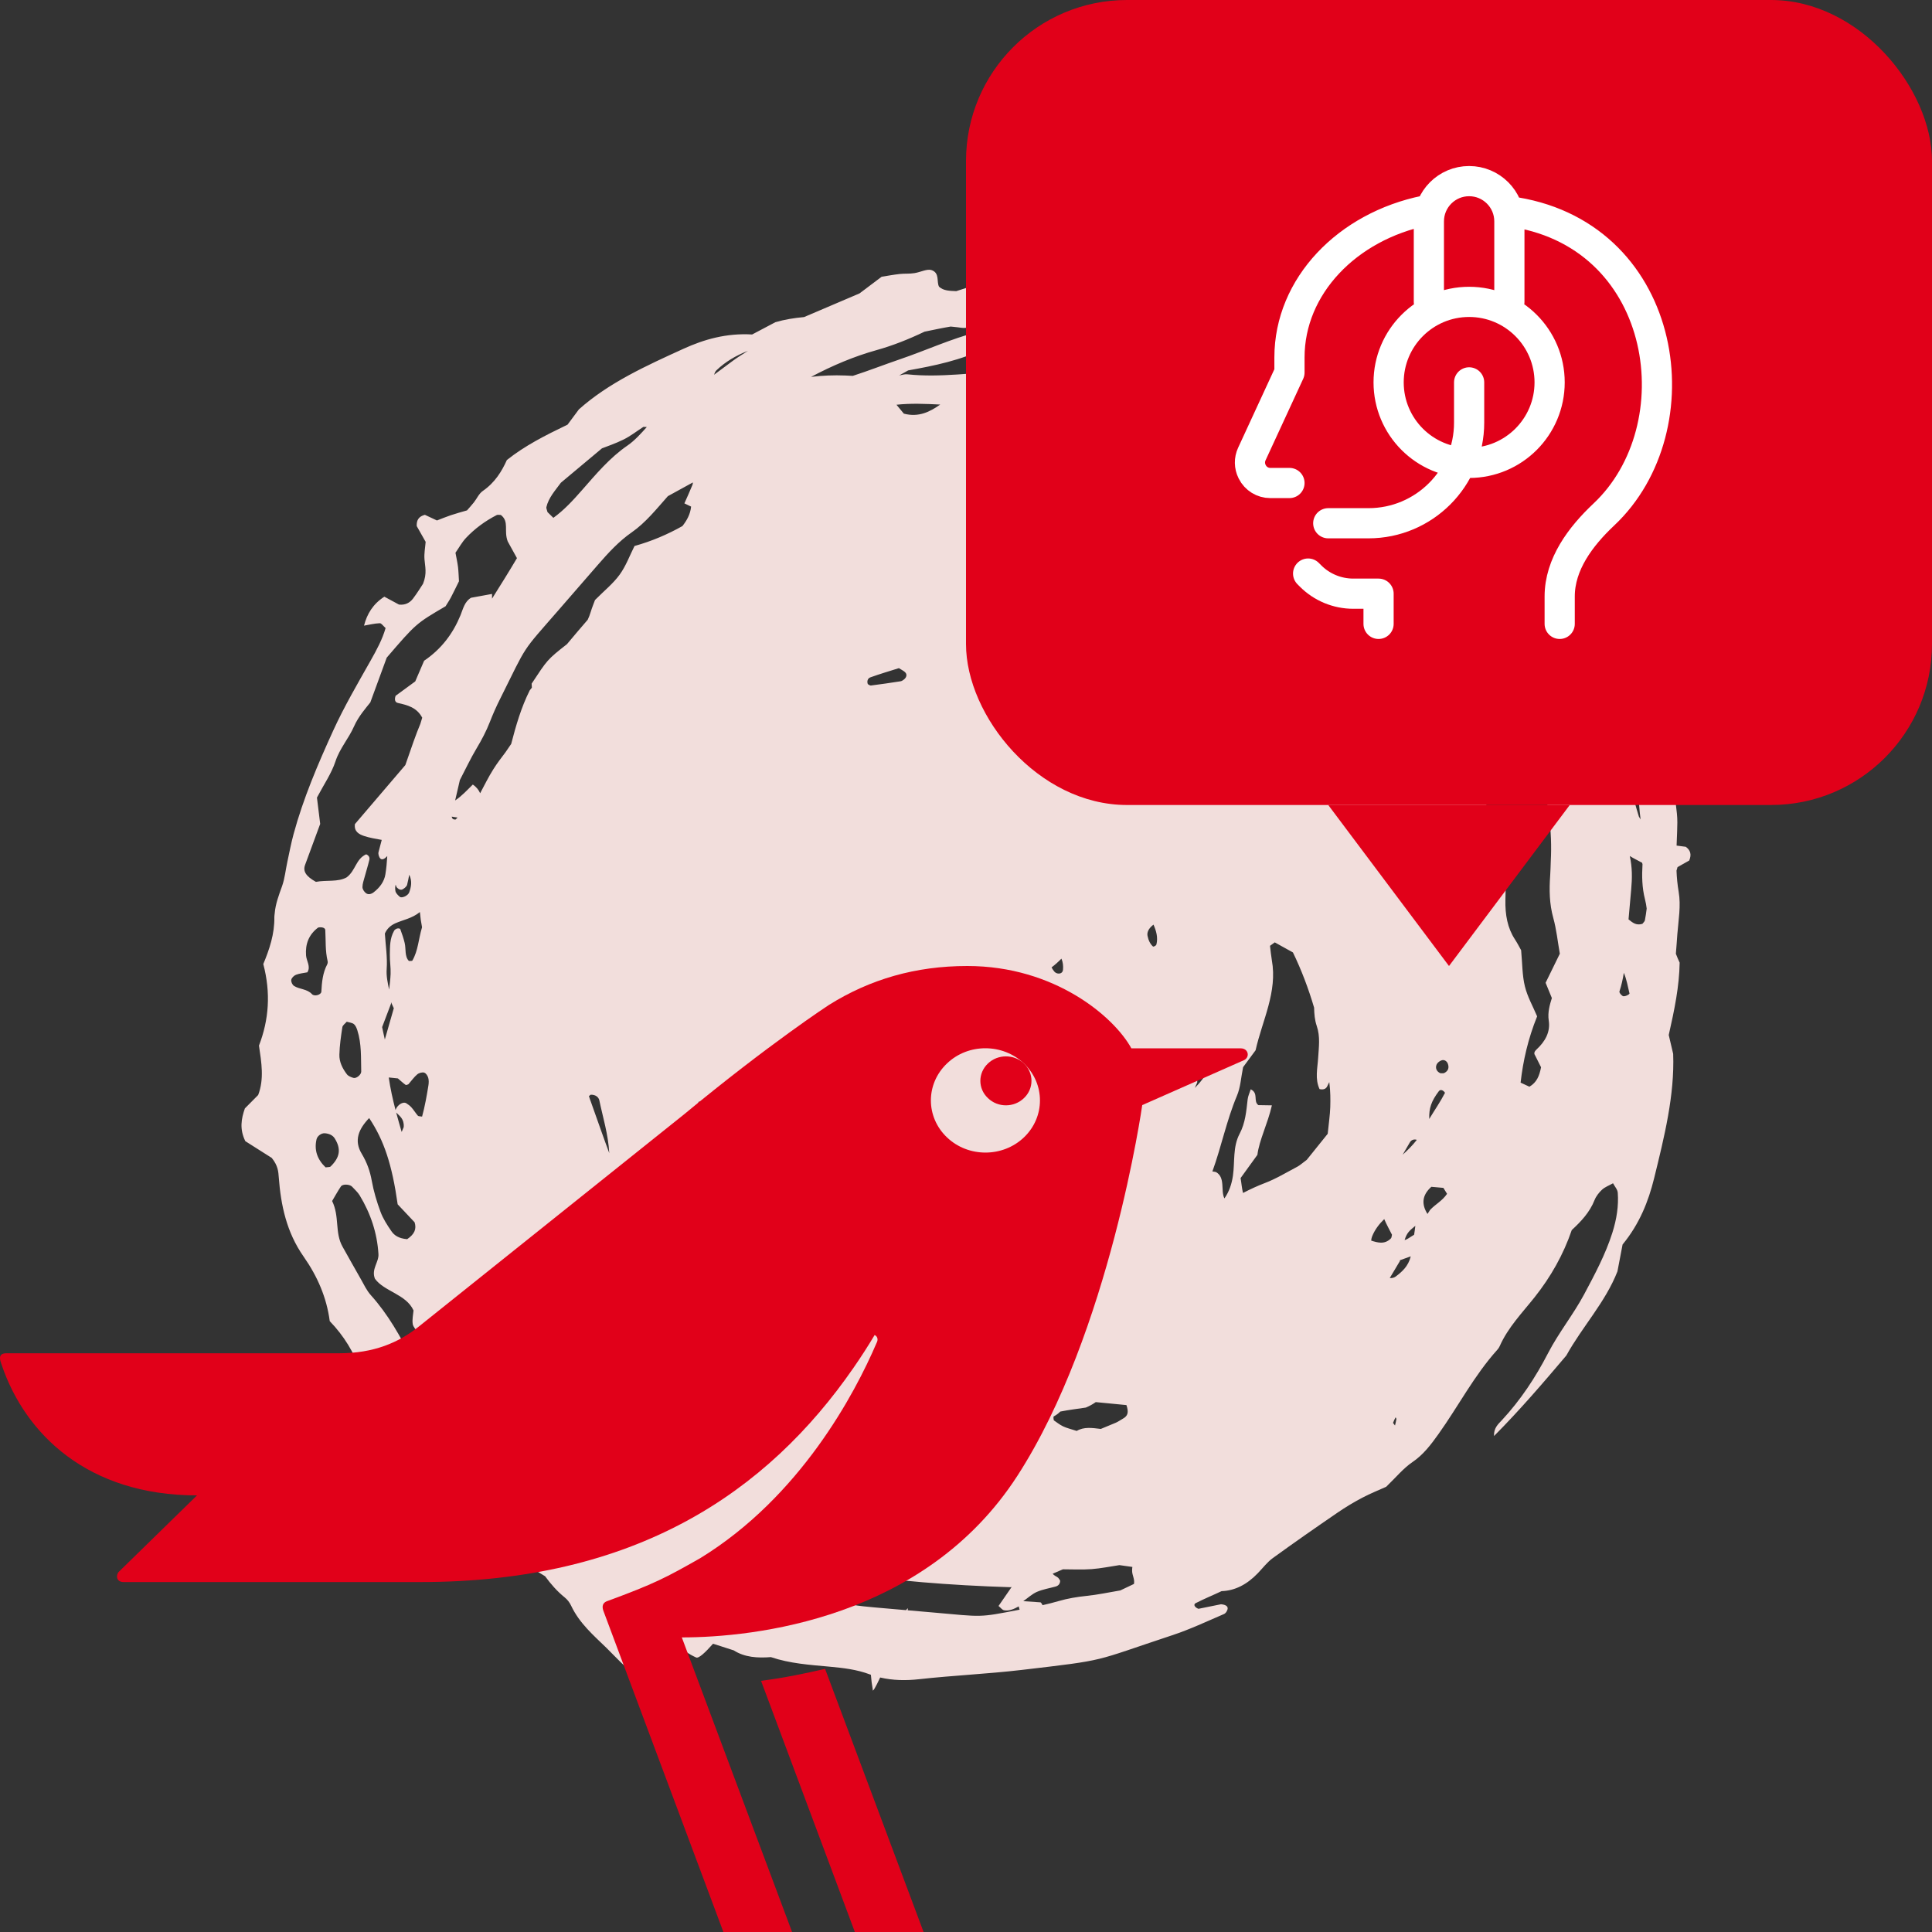
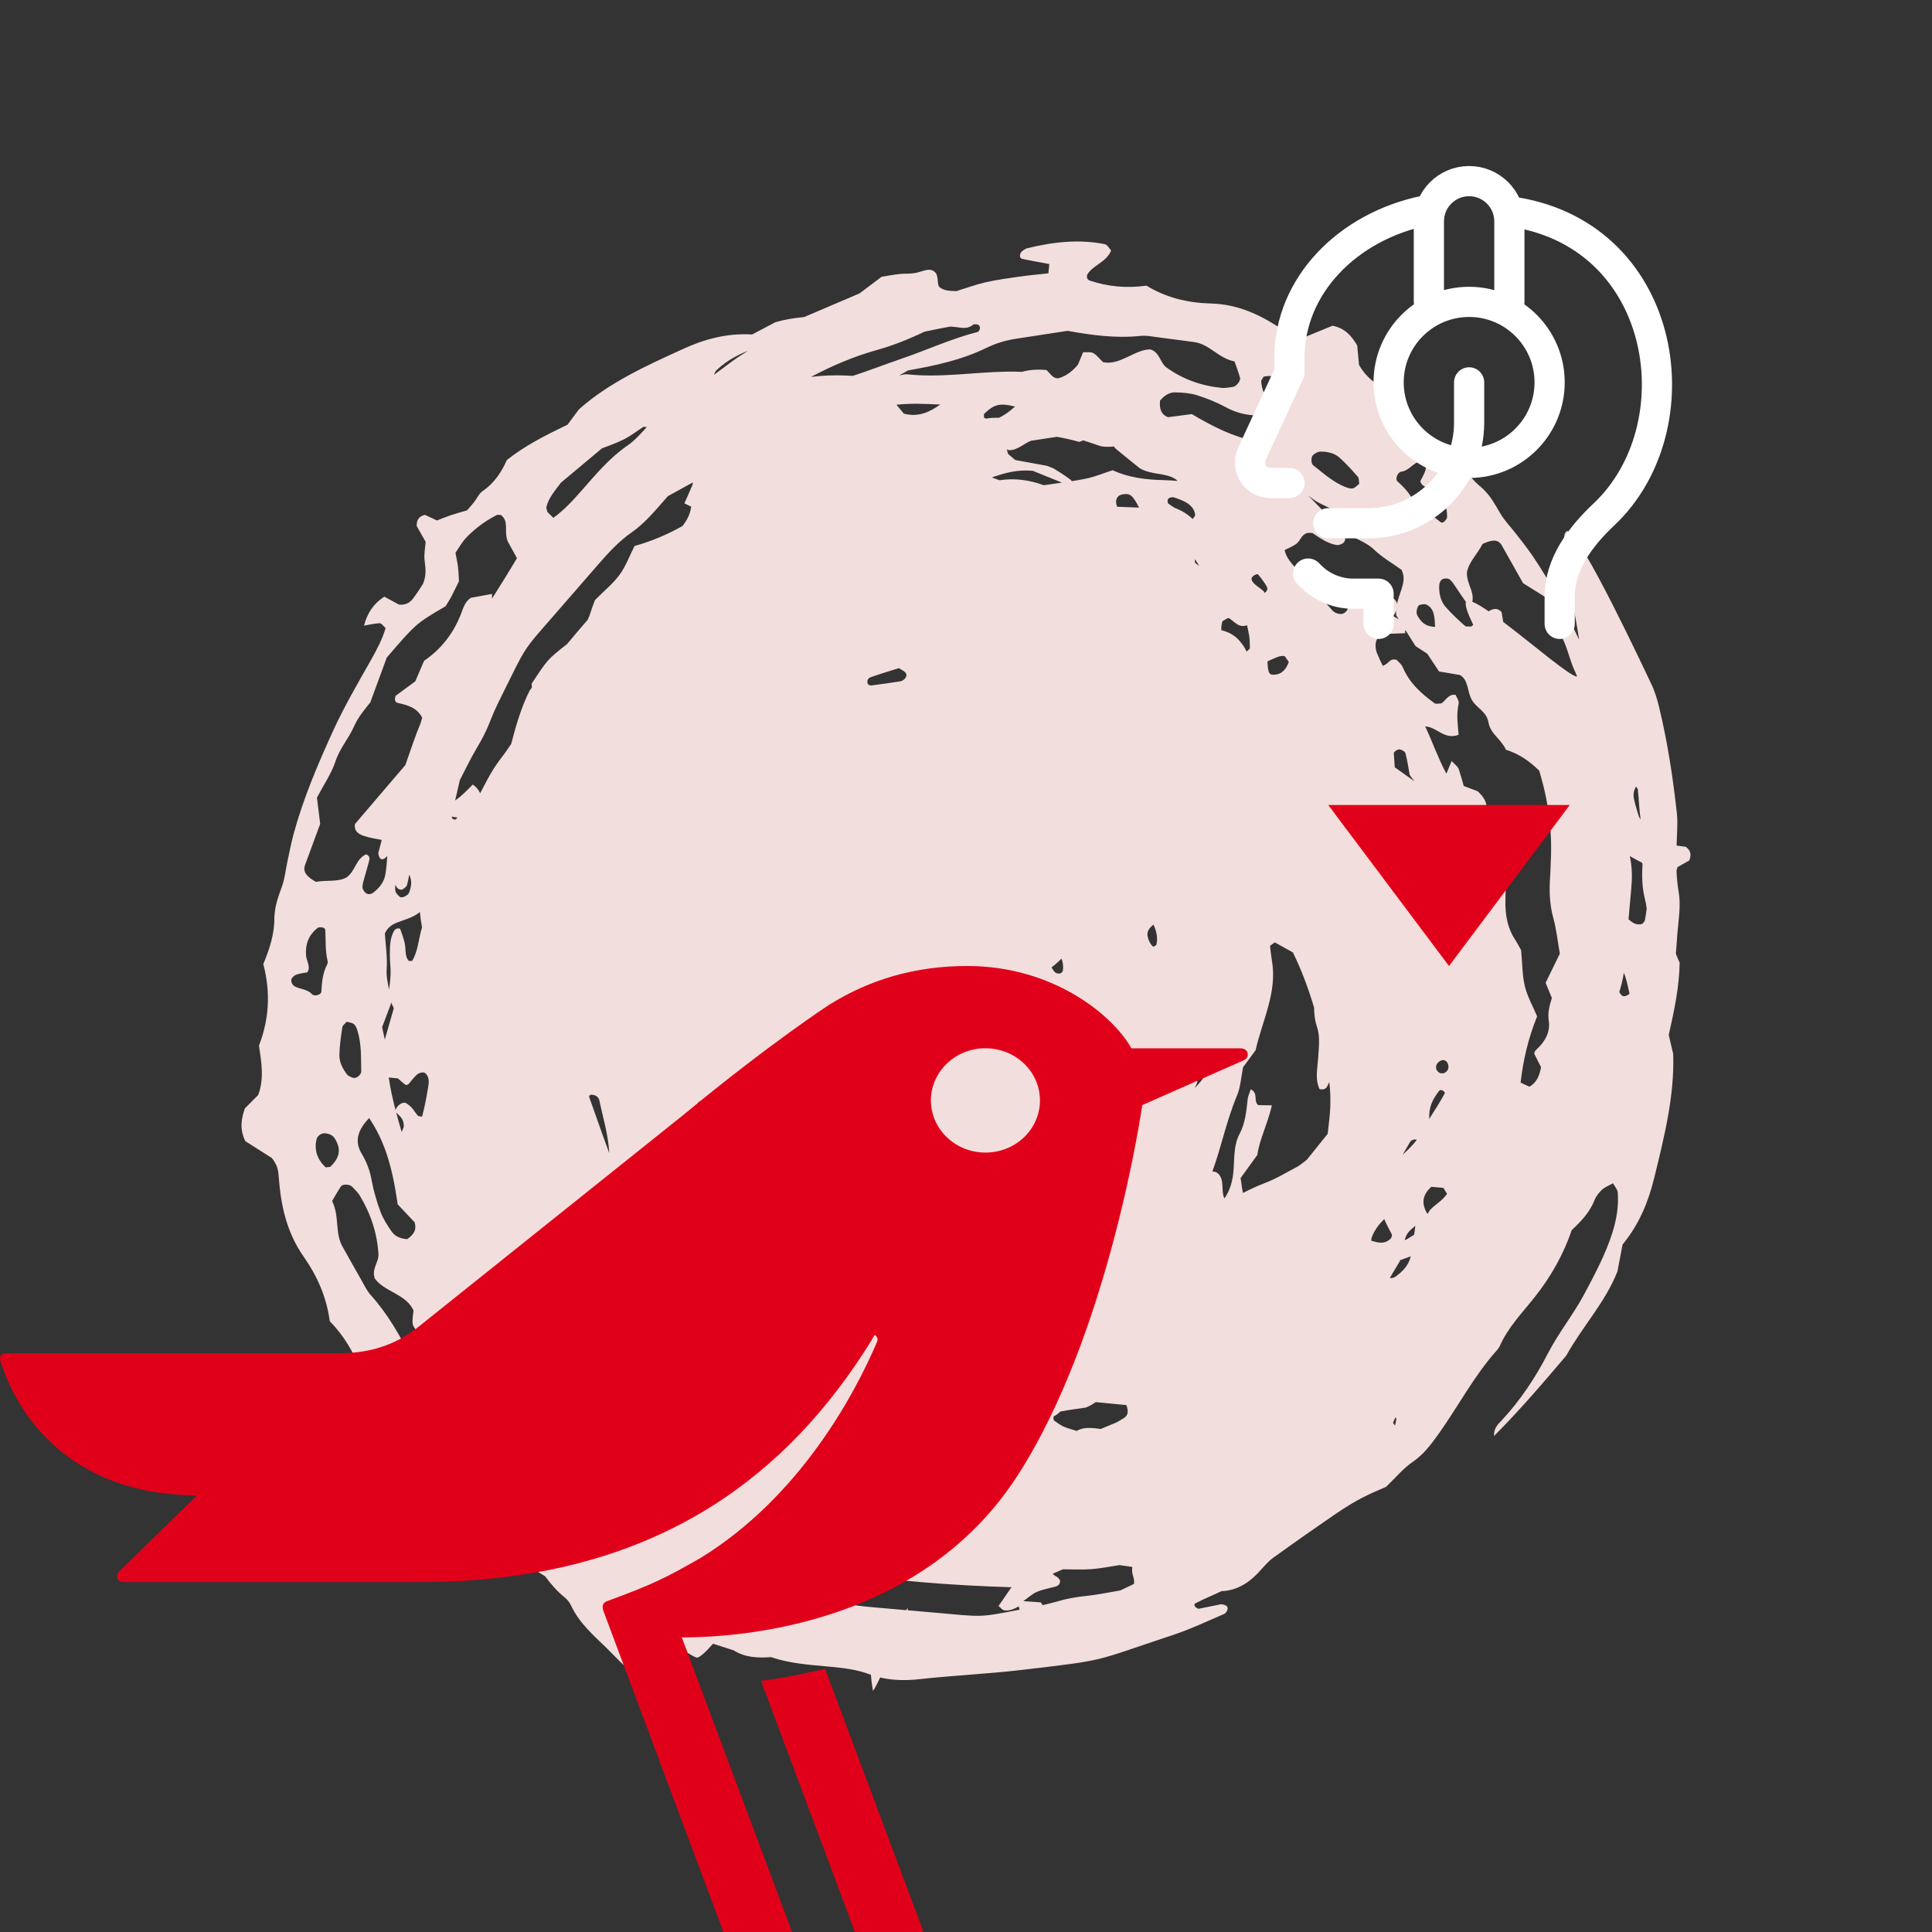
<svg xmlns="http://www.w3.org/2000/svg" width="96" height="96" viewBox="0 0 96 96" fill="none">
  <rect x="0" y="0" width="96" height="96" fill="#333333" stroke="none" />
  <path d="M69.348 70.424C69.373 70.465 69.389 70.495 69.384 70.523C69.368 70.627 69.342 70.729 69.317 70.832C69.288 70.796 69.257 70.754 69.219 70.704C69.254 70.607 69.299 70.514 69.348 70.424ZM52.601 79.557C52.339 79.633 52.071 79.701 51.8 79.761C51.786 79.713 51.757 79.665 51.706 79.62C51.433 79.602 51.139 79.581 50.846 79.561C51.072 79.403 51.287 79.202 51.522 79.1C51.824 78.97 52.14 78.921 52.451 78.835C52.603 78.791 52.679 78.69 52.677 78.539C52.646 78.492 52.619 78.438 52.581 78.4C52.541 78.361 52.487 78.336 52.438 78.308C52.384 78.277 52.342 78.241 52.306 78.198C52.476 78.126 52.646 78.053 52.816 77.978C53.293 77.978 53.77 78.004 54.239 77.969C54.714 77.933 55.18 77.836 55.623 77.77C55.842 77.801 56.057 77.83 56.267 77.86C56.258 77.925 56.252 77.989 56.254 78.051C56.254 78.276 56.393 78.461 56.346 78.705C56.135 78.805 55.912 78.91 55.668 79.027C55.068 79.128 54.537 79.244 53.995 79.299C53.517 79.348 53.053 79.425 52.601 79.557ZM46.345 80.122C45.931 80.086 45.514 80.05 45.1 80.014C45.123 79.921 45.116 79.892 45.071 79.948C45.056 79.968 45.04 79.988 45.024 80.008C44.505 79.963 43.986 79.918 43.464 79.872C42.71 79.807 41.962 79.721 41.242 79.463C40.539 79.211 39.798 79.158 39.057 79.093C39.068 79.074 39.077 79.056 39.088 79.038C39.059 79.038 39.032 79.035 39.012 79.022C38.88 78.934 38.721 78.959 38.549 79.044C38.227 79.012 37.897 78.996 37.62 78.811C37.568 78.775 37.512 78.728 37.49 78.678C37.434 78.545 37.486 78.432 37.64 78.389C37.944 78.304 38.255 78.236 38.56 78.162C38.526 78.017 38.502 77.903 38.475 77.785C39.093 77.382 39.789 77.61 40.489 77.65C40.702 77.988 41.047 78.098 41.553 77.983C41.571 77.971 41.588 77.959 41.606 77.947C41.79 78.026 41.978 78.106 42.164 78.186C44.279 78.53 47.142 78.773 50.208 78.868C50.228 78.864 50.249 78.859 50.269 78.855C50.036 79.192 49.826 79.498 49.617 79.8C49.727 79.888 49.794 79.994 49.893 80.013C50.132 80.06 50.381 79.956 50.62 79.821C50.634 79.875 50.642 79.933 50.663 79.984C48.581 80.387 48.867 80.343 46.345 80.122ZM32.431 81.623C31.72 81.307 31.182 80.73 30.744 80.089C30.856 80.135 30.968 80.182 31.077 80.228C31.328 80.333 31.581 80.436 31.84 80.52C32.109 80.607 32.378 80.694 32.646 80.781C32.823 80.956 32.998 81.131 33.172 81.306C32.857 81.552 32.593 81.694 32.431 81.623ZM23.019 71.532C22.936 71.415 22.961 71.299 23.077 71.233C23.12 71.209 23.223 71.207 23.254 71.233C23.256 71.235 23.259 71.238 23.263 71.24C23.422 71.604 23.574 71.974 23.715 72.35C23.465 72.091 23.23 71.822 23.019 71.532ZM22.33 69.43C21.698 68.786 21.065 68.145 20.47 67.538C19.888 66.394 19.29 65.317 18.428 64.357C18.218 64.123 18.088 63.837 17.936 63.569C17.627 63.033 17.329 62.493 17.027 61.958C16.622 61.248 16.884 60.452 16.503 59.678C16.635 59.458 16.774 59.198 16.94 58.953C17.029 58.822 17.381 58.841 17.497 58.967C17.625 59.107 17.775 59.238 17.869 59.393C18.424 60.309 18.739 61.277 18.804 62.297C18.842 62.709 18.437 63.057 18.63 63.538C19.084 64.175 20.183 64.305 20.548 65.116C20.53 65.326 20.474 65.56 20.508 65.787C20.53 65.939 20.682 66.082 20.783 66.24C21.016 66.178 21.204 66.129 21.405 66.075C21.62 66.089 21.828 66.129 22.023 66.199C22.397 67.234 22.513 68.386 22.706 69.503C22.724 69.614 22.746 69.724 22.768 69.832C22.616 69.706 22.468 69.571 22.33 69.43ZM16.179 58.006C15.762 57.607 15.604 57.143 15.729 56.609C15.767 56.448 15.966 56.296 16.145 56.311C16.353 56.329 16.535 56.407 16.635 56.571C16.958 57.093 16.895 57.506 16.425 57.965C16.391 57.998 16.3 57.988 16.179 58.006ZM15.501 49.398C15.261 49.135 14.88 49.162 14.612 48.991C14.522 48.934 14.457 48.782 14.473 48.688C14.489 48.592 14.601 48.479 14.706 48.437C14.878 48.369 15.082 48.352 15.272 48.314C15.454 48.029 15.227 47.752 15.207 47.472C15.167 46.918 15.335 46.444 15.809 46.089C15.979 46.054 16.156 46.095 16.163 46.211C16.192 46.726 16.156 47.242 16.279 47.756C16.293 47.81 16.282 47.876 16.255 47.926C16.033 48.353 15.993 48.81 15.968 49.274C15.962 49.429 15.626 49.533 15.501 49.398ZM15.16 42.974C15.402 42.308 15.65 41.643 15.91 40.939C15.856 40.511 15.8 40.046 15.749 39.632C16.085 38.994 16.47 38.436 16.671 37.828C16.877 37.194 17.334 36.685 17.593 36.09C17.815 35.591 18.182 35.18 18.401 34.902C18.728 34.007 18.992 33.286 19.216 32.678C20.671 30.985 20.671 30.985 22.14 30.125C22.218 29.996 22.321 29.846 22.404 29.689C22.542 29.425 22.67 29.157 22.806 28.883C22.791 28.644 22.786 28.41 22.759 28.177C22.73 27.944 22.677 27.713 22.632 27.466C22.811 27.212 22.952 26.943 23.162 26.722C23.588 26.272 24.098 25.893 24.682 25.593C24.731 25.567 24.814 25.589 24.886 25.588C25.318 25.921 25.023 26.366 25.228 26.902C25.322 27.07 25.492 27.381 25.687 27.734C25.287 28.412 24.868 29.08 24.449 29.747V29.512C24.118 29.572 23.787 29.633 23.409 29.702C23.086 29.888 23.01 30.254 22.883 30.569C22.513 31.469 21.947 32.24 21.074 32.832C20.928 33.168 20.79 33.494 20.633 33.859C20.311 34.095 19.957 34.354 19.657 34.574C19.592 34.767 19.628 34.898 19.771 34.93C20.25 35.036 20.711 35.153 20.98 35.662C20.951 35.762 20.919 35.863 20.888 35.965C20.667 36.491 20.47 37.066 20.141 38.016C19.294 39.006 18.446 40 17.636 40.948C17.584 41.32 17.842 41.455 18.086 41.538C18.366 41.633 18.666 41.677 18.968 41.735C18.916 41.937 18.865 42.138 18.809 42.34C18.782 42.447 18.836 42.603 18.907 42.667C18.99 42.74 19.116 42.677 19.243 42.538C19.225 42.844 19.198 43.149 19.149 43.45C19.091 43.802 18.876 44.102 18.563 44.341C18.451 44.427 18.305 44.468 18.189 44.384C18.095 44.316 18.012 44.184 18.01 44.083C18.01 43.912 18.075 43.742 18.119 43.574C18.195 43.291 18.285 43.011 18.352 42.727C18.384 42.594 18.314 42.499 18.193 42.45C17.676 42.687 17.678 43.25 17.229 43.593C16.799 43.84 16.217 43.719 15.697 43.819C15.194 43.537 15.044 43.291 15.16 42.974ZM27.149 25.201C27.256 24.731 27.594 24.365 27.87 23.986C28.505 23.454 29.13 22.932 29.911 22.278C30.142 22.185 30.587 22.039 30.99 21.837C31.335 21.665 31.634 21.429 31.97 21.211C32.026 21.213 32.082 21.215 32.14 21.218C31.854 21.536 31.541 21.89 31.178 22.139C30.298 22.744 29.62 23.556 28.917 24.357C28.476 24.859 28.031 25.346 27.496 25.731C27.393 25.63 27.294 25.533 27.205 25.446C27.171 25.312 27.138 25.252 27.149 25.201ZM37.168 17.433C37.134 17.454 37.1 17.476 37.065 17.497C36.834 17.642 36.601 17.789 36.38 17.954C36.08 18.176 35.78 18.399 35.48 18.622C35.509 18.535 35.543 18.455 35.603 18.397C36.04 17.979 36.566 17.666 37.168 17.433ZM48.688 16.347C48.679 16.396 48.619 16.483 48.581 16.494C47.283 16.824 46.014 17.41 44.729 17.848C43.943 18.116 43.162 18.423 42.374 18.677C42.253 18.67 42.132 18.664 42.011 18.659C41.434 18.636 40.863 18.658 40.301 18.727C41.36 18.165 42.444 17.707 43.549 17.399C44.359 17.173 45.141 16.862 45.94 16.481C46.372 16.393 46.806 16.298 47.24 16.226C47.352 16.236 47.462 16.248 47.572 16.261C47.813 16.291 48.093 16.365 48.38 16.115C48.42 16.114 48.46 16.114 48.501 16.114C48.642 16.116 48.711 16.208 48.688 16.347ZM49.013 17.287C49.503 17.049 49.993 16.906 50.493 16.831C51.359 16.7 52.227 16.565 53.047 16.439C54.257 16.656 55.426 16.82 56.673 16.691C56.975 16.659 57.268 16.727 57.563 16.763C58.152 16.836 58.736 16.919 59.321 16.995C60.099 17.093 60.534 17.802 61.344 17.959C61.427 18.204 61.534 18.48 61.615 18.77C61.657 18.925 61.429 19.206 61.264 19.225C61.08 19.246 60.89 19.292 60.717 19.275C59.692 19.175 58.777 18.842 57.978 18.271C57.646 18.049 57.635 17.498 57.158 17.362C56.404 17.35 55.632 18.187 54.804 17.993C54.658 17.851 54.517 17.659 54.327 17.548C54.199 17.474 54 17.512 53.821 17.5C53.725 17.732 53.646 17.919 53.561 18.121C53.293 18.442 52.973 18.693 52.592 18.796C52.306 18.814 52.207 18.574 51.997 18.387C51.592 18.347 51.18 18.364 50.77 18.478C50.519 18.462 50.269 18.463 50.02 18.467C48.377 18.492 46.752 18.777 45.092 18.6C45.024 18.593 44.95 18.596 44.886 18.612C44.818 18.628 44.749 18.643 44.68 18.655C44.83 18.573 44.98 18.487 45.127 18.405C46.432 18.171 47.735 17.907 49.013 17.287ZM63.287 22.028C62.004 21.964 60.867 21.557 59.22 20.576C58.868 20.622 58.443 20.678 58.036 20.73C57.72 20.609 57.602 20.359 57.64 19.906C57.928 19.572 58.179 19.488 58.416 19.496C58.772 19.509 59.137 19.532 59.462 19.634C59.954 19.789 60.435 19.979 60.883 20.221C61.288 20.441 61.704 20.582 62.188 20.628C62.929 20.7 63.202 21.259 63.287 22.028ZM62.79 18.715C63.343 18.612 63.786 18.767 64.106 19.199C64.205 19.329 64.196 19.589 64.075 19.73C63.934 19.891 63.764 19.995 63.58 19.979C62.992 19.928 62.723 19.622 62.669 18.946C62.665 18.897 62.73 18.827 62.79 18.715ZM65.254 22.602C65.353 22.525 65.483 22.443 65.584 22.441C65.946 22.435 66.293 22.507 66.546 22.729C66.879 23.021 67.177 23.355 67.47 23.691C67.535 23.765 67.52 23.921 67.54 24.039C67.439 24.117 67.341 24.234 67.235 24.262C67.126 24.292 67.005 24.256 66.902 24.218C66.264 23.983 65.774 23.526 65.252 23.12C65.136 23.03 65.134 22.697 65.254 22.602ZM68.272 27.306C68.681 27.699 69.183 27.984 69.642 28.314C69.754 28.537 69.771 28.784 69.702 29.063C69.626 29.365 69.489 29.665 69.418 30.001C69.377 29.789 69.18 29.651 68.809 29.573C68.605 29.53 68.408 29.577 68.402 29.833C68.556 30.073 68.719 30.329 68.885 30.586C68.63 30.496 68.346 30.439 68.126 30.305C67.844 30.134 67.614 29.899 67.359 29.694C67.231 29.592 67.11 29.591 66.998 29.686C66.982 29.742 66.958 29.796 66.953 29.852C66.949 29.91 66.965 29.97 66.974 30.029C67.003 30.219 66.953 30.383 66.754 30.482C66.606 30.555 66.333 30.478 66.201 30.328C65.7 29.753 65.178 29.189 64.713 28.593C64.408 28.2 63.947 27.88 63.833 27.332C64.026 27.23 64.265 27.144 64.438 27.001C64.623 26.846 64.666 26.579 64.943 26.488C65.004 26.469 65.08 26.484 65.21 26.483C65.393 26.601 65.608 26.756 65.843 26.88C66.018 26.971 66.215 27.049 66.409 27.08C66.524 27.098 66.689 27.038 66.765 26.963C66.837 26.892 66.868 26.742 66.832 26.652C66.763 26.488 66.653 26.327 66.524 26.191C66.009 25.652 65.487 25.119 64.999 24.617C65.055 24.661 65.113 24.705 65.172 24.75C65.476 24.997 65.868 25.133 66.262 25.343C66.443 25.673 66.64 26.033 66.857 26.427C67.267 26.768 67.851 26.899 68.272 27.306ZM69.626 23.439C69.968 23.4 70.181 23.067 70.474 22.948C70.57 22.909 70.727 22.947 70.785 23.018C70.848 23.09 70.864 23.253 70.83 23.367C70.774 23.553 70.662 23.731 70.573 23.916C70.674 24.241 71.018 24.223 71.24 24.379C71.678 24.686 71.929 25.117 71.902 25.73C71.824 25.893 71.685 26.016 71.593 25.951C71.193 25.658 70.83 25.311 70.369 25.099C70.322 25.076 70.279 25.026 70.259 24.973C70.078 24.526 69.76 24.211 69.429 23.907C69.319 23.805 69.447 23.46 69.626 23.439ZM72.359 29.204C72.52 29.438 72.672 29.681 72.84 29.91C72.78 30.08 72.941 30.504 73.203 31.047C73.174 31.074 73.145 31.102 73.115 31.129C73.013 31.121 72.86 31.159 72.789 31.096C72.451 30.794 72.115 30.485 71.817 30.139C71.591 29.874 71.499 29.51 71.513 29.103C71.52 28.957 71.578 28.809 71.712 28.764C71.82 28.728 71.969 28.738 72.046 28.8C72.173 28.905 72.26 29.063 72.359 29.204ZM73.664 27.031C74.183 26.784 74.459 26.811 74.624 27.102C74.971 27.714 75.316 28.33 75.681 28.978C76.032 29.198 76.415 29.436 76.753 29.648C77.024 30.319 77.203 30.985 77.534 31.525C77.879 32.088 77.977 32.781 78.261 33.364C78.299 33.446 78.335 33.53 78.367 33.615C78.362 33.615 78.358 33.616 78.353 33.616C78.004 33.601 76.162 32.011 74.694 30.902C74.667 30.739 74.64 30.576 74.613 30.414C74.396 30.174 74.168 30.25 73.971 30.376C73.646 30.152 73.364 29.983 73.16 29.901C73.263 29.356 72.871 29.017 72.892 28.449C72.97 27.938 73.42 27.527 73.664 27.031ZM19.429 49.873V49.798C19.474 49.896 19.518 49.991 19.568 50.098C19.427 50.594 19.274 51.124 19.122 51.652C19.08 51.454 19.028 51.251 18.988 51.036C19.122 50.681 19.27 50.296 19.429 49.873ZM19.646 45.877C20.026 45.706 20.474 45.638 20.864 45.319C20.886 45.576 20.922 45.829 20.971 46.075C20.788 46.686 20.781 47.226 20.49 47.731C20.474 47.758 20.376 47.744 20.317 47.749C20.098 47.523 20.179 47.156 20.109 46.86C20.053 46.621 19.973 46.394 19.89 46.169C19.877 46.134 19.789 46.124 19.738 46.137C19.686 46.149 19.615 46.195 19.585 46.244C19.362 46.637 19.38 47.035 19.371 47.425C19.364 47.752 19.422 48.066 19.409 48.394C19.398 48.657 19.366 48.924 19.335 49.171C19.265 48.84 19.189 48.501 19.214 48.151C19.256 47.569 19.16 46.974 19.124 46.388C19.223 46.158 19.395 45.991 19.646 45.877ZM27.762 30.306C28.416 29.556 29.067 28.805 29.718 28.055C30.231 27.465 30.755 26.894 31.39 26.452C32.082 25.97 32.619 25.294 33.186 24.654C33.597 24.424 34.012 24.196 34.428 23.972C34.43 24.012 34.423 24.056 34.403 24.105C34.28 24.411 34.139 24.713 34.007 25.012C34.137 25.074 34.238 25.122 34.341 25.173C34.3 25.559 34.128 25.862 33.909 26.14C33.179 26.55 32.395 26.889 31.529 27.13C31.285 27.614 31.104 28.123 30.788 28.557C30.471 28.995 30.018 29.358 29.566 29.814C29.51 29.966 29.419 30.185 29.351 30.41C29.311 30.544 29.262 30.671 29.204 30.794C28.866 31.184 28.521 31.59 28.172 32.008C27.182 32.782 27.194 32.795 26.417 33.97C26.419 34.035 26.424 34.102 26.428 34.17C26.392 34.214 26.359 34.258 26.323 34.302C25.898 35.149 25.636 36.056 25.401 36.965C25.307 37.101 25.213 37.238 25.121 37.375C24.91 37.653 24.7 37.928 24.517 38.219C24.268 38.611 24.067 39.028 23.858 39.416C23.789 39.257 23.68 39.11 23.494 38.984C23.214 39.258 22.954 39.548 22.616 39.774C22.688 39.464 22.764 39.134 22.851 38.76C23.145 38.198 23.384 37.683 23.675 37.197C23.932 36.768 24.161 36.335 24.34 35.876C24.492 35.485 24.664 35.097 24.855 34.718C26.245 31.927 25.864 32.489 27.762 30.306ZM44.912 20.554C44.794 20.412 44.675 20.267 44.545 20.111C45.261 20.034 45.973 20.065 46.719 20.102C46.215 20.459 45.651 20.749 44.912 20.554ZM71.123 58.972C71.316 58.989 71.511 59.006 71.721 59.025C71.784 59.124 71.844 59.223 71.904 59.321C71.658 59.678 71.341 59.824 71.061 60.119C71.02 60.184 70.976 60.252 70.931 60.321C70.635 59.852 70.644 59.399 71.123 58.972ZM70.259 61.359C70.047 61.483 69.933 61.581 69.816 61.612C69.807 61.614 69.8 61.616 69.794 61.618C69.906 61.258 70.022 61.162 70.327 60.91C70.309 61.073 70.288 61.216 70.268 61.346C70.266 61.35 70.264 61.355 70.259 61.359ZM69.055 63.507C69.225 63.218 69.395 62.938 69.554 62.672C69.559 62.654 69.561 62.637 69.566 62.619C69.738 62.556 69.917 62.493 70.1 62.427C69.977 62.919 69.675 63.188 69.346 63.434C69.272 63.49 69.158 63.515 69.055 63.507ZM49.631 20.759C49.418 20.754 49.208 20.761 49.002 20.8C48.968 20.789 48.932 20.776 48.899 20.761C48.899 20.682 48.877 20.587 48.906 20.56C49.403 20.088 49.667 20.012 50.437 20.202C50.134 20.467 49.875 20.658 49.631 20.759ZM64.039 32.898C63.882 33.332 63.616 33.542 63.24 33.527C63.056 33.519 63.003 33.403 62.98 32.863C63.497 32.625 63.638 32.566 63.838 32.605C63.909 32.7 63.976 32.798 64.039 32.898ZM70.163 38.736C69.888 38.537 69.61 38.342 69.304 38.125C69.288 37.889 69.272 37.648 69.257 37.406C69.31 37.324 69.436 37.234 69.528 37.237C69.635 37.24 69.812 37.341 69.834 37.421C69.926 37.762 69.975 38.111 70.047 38.503C70.118 38.604 70.197 38.715 70.279 38.83C70.242 38.797 70.204 38.765 70.163 38.736ZM29.383 54.812C29.34 54.698 29.3 54.583 29.264 54.466C29.289 54.443 29.316 54.42 29.345 54.398C29.586 54.382 29.748 54.516 29.781 54.678C29.956 55.521 30.222 56.356 30.274 57.298C29.967 56.476 29.68 55.639 29.383 54.812ZM26.746 63.638C26.802 63.696 26.858 63.754 26.916 63.812C26.977 64.005 27.05 64.198 27.133 64.387C26.954 64.371 26.766 64.355 26.565 64.338C26.612 64.072 26.663 63.84 26.746 63.638ZM51.862 24.11C51.191 23.86 50.437 23.743 49.667 23.863C49.544 23.815 49.42 23.772 49.3 23.731C49.322 23.713 49.351 23.697 49.385 23.686C49.953 23.501 50.528 23.326 51.319 23.395C51.739 23.565 52.256 23.774 52.769 23.981C52.474 24.023 52.174 24.064 51.862 24.11ZM55.742 24.574C56.14 24.495 56.258 24.568 56.601 25.222C56.077 25.202 55.784 25.191 55.515 25.181C55.381 24.884 55.491 24.623 55.742 24.574ZM61.765 59.278C61.705 59.042 61.689 58.794 61.644 58.538C61.899 58.186 62.145 57.843 62.479 57.384C62.571 56.648 62.989 55.846 63.2 54.924C62.895 54.919 62.716 54.916 62.526 54.913C62.257 54.711 62.553 54.324 62.148 54.127C62.094 54.299 62.013 54.46 61.995 54.628C61.928 55.212 61.883 55.793 61.595 56.339C61.25 56.992 61.364 57.725 61.264 58.421C61.203 58.832 61.078 59.214 60.84 59.548C60.644 59.158 60.899 58.518 60.426 58.241C60.368 58.225 60.306 58.215 60.243 58.209C60.693 56.97 60.946 55.678 61.46 54.455C61.644 54.024 61.664 53.538 61.769 53.027C61.957 52.773 62.172 52.481 62.389 52.188C62.721 50.706 63.484 49.293 63.197 47.71C63.157 47.479 63.137 47.247 63.106 46.997C63.188 46.937 63.267 46.881 63.343 46.826C63.6 46.968 63.907 47.138 64.245 47.326C64.668 48.197 65.015 49.114 65.297 50.069C65.304 50.375 65.326 50.68 65.429 50.982C65.61 51.507 65.53 52.037 65.498 52.566C65.467 53.085 65.331 53.607 65.568 54.117C65.754 54.156 65.874 54.115 65.942 53.991C65.982 53.918 66.018 53.844 66.051 53.769C66.053 53.795 66.058 53.821 66.06 53.847C66.107 54.224 66.112 54.619 66.1 55.012C66.087 55.404 66.027 55.805 65.973 56.337C65.543 56.871 65.189 57.312 64.932 57.632C64.693 57.809 64.587 57.908 64.469 57.97C63.932 58.253 63.399 58.578 62.848 58.786C62.479 58.927 62.118 59.094 61.765 59.278ZM53.501 71.102C53.205 71.006 53.002 70.96 52.823 70.874C52.646 70.789 52.496 70.664 52.364 70.576C52.344 70.502 52.341 70.439 52.353 70.384C52.471 70.321 52.583 70.245 52.684 70.14C53.127 70.052 53.577 69.999 53.953 69.942C54.143 69.863 54.304 69.772 54.448 69.67C54.929 69.717 55.462 69.768 55.972 69.818C56.095 70.186 56.041 70.358 55.793 70.495C55.677 70.559 55.562 70.644 55.444 70.694C55.195 70.797 54.947 70.9 54.698 71.003C54.271 70.951 53.859 70.889 53.501 71.102ZM34.777 56.094C34.654 55.957 34.547 55.813 34.453 55.658C34.488 55.355 34.591 55.05 34.721 54.738C34.943 54.789 35.14 54.796 35.272 54.848C35.294 54.882 35.314 54.917 35.332 54.953C35.614 55.499 35.939 56.008 36.27 56.511C36.295 56.602 36.322 56.694 36.349 56.784C36.223 57.054 36.091 57.203 35.934 57.291C35.621 56.821 35.147 56.508 34.777 56.094ZM44.924 33.758C44.872 33.8 44.807 33.844 44.751 33.852C44.259 33.929 43.766 34 43.276 34.063C43.222 34.07 43.173 34.019 43.122 33.994C43.07 33.861 43.108 33.706 43.252 33.656C43.737 33.482 44.227 33.338 44.666 33.2C44.814 33.298 44.926 33.341 44.995 33.426C45.078 33.529 45.04 33.661 44.924 33.758ZM61.955 32.357C61.944 32.358 61.935 32.359 61.926 32.361C61.879 32.213 61.772 32.07 61.671 31.938C61.429 31.62 61.102 31.407 60.688 31.316C60.679 31.177 60.695 31.029 60.742 30.867C60.854 30.811 61.008 30.683 61.064 30.715C61.351 30.878 61.532 31.22 61.966 31.069C62.013 31.307 62.058 31.484 62.081 31.668C62.101 31.852 62.101 32.043 62.107 32.218C62.042 32.278 61.998 32.349 61.955 32.357ZM50.275 52.201C49.653 52.222 49.411 51.844 49.078 51.421C49.008 51.2 48.932 50.969 48.856 50.733C49.069 50.814 49.279 50.897 49.49 50.985C49.852 51.138 50.226 51.262 50.607 51.367C50.593 51.505 50.573 51.642 50.546 51.779C50.515 51.935 50.363 52.071 50.275 52.201ZM38.081 63.821C38.108 63.687 38.229 63.638 38.374 63.677C38.437 63.694 38.508 63.721 38.551 63.762C38.909 64.126 39.265 64.493 39.614 64.864C39.652 64.904 39.643 64.977 39.657 65.034C39.587 65.159 39.451 65.223 39.325 65.136C38.896 64.836 38.488 64.515 38.117 64.235C38.099 64.051 38.061 63.931 38.081 63.821ZM59.48 53.016C59.535 53.015 59.594 53.021 59.643 53.031C59.806 53.065 59.943 53.361 59.864 53.468C59.759 53.611 59.654 53.755 59.531 53.888C59.48 53.946 59.423 54.003 59.37 54.06C59.41 53.968 59.45 53.876 59.491 53.783C59.486 53.526 59.484 53.274 59.48 53.016ZM57.02 46.501C56.986 46.331 57.071 46.143 57.275 45.978C57.288 45.966 57.304 45.955 57.317 45.944C57.454 46.258 57.546 46.579 57.463 46.926C57.454 46.972 57.378 47.024 57.319 47.034C57.313 47.035 57.304 47.036 57.297 47.036C57.152 46.908 57.064 46.724 57.02 46.501ZM50.258 49.075C50.304 49.057 50.352 49.039 50.399 49.021C50.396 49.356 50.457 49.697 50.533 50.029C50.544 50.074 50.551 50.119 50.56 50.164C50.202 50.025 49.868 49.852 49.579 49.601C49.503 49.536 49.499 49.384 49.461 49.272C49.77 48.757 50.143 49.165 50.258 49.075ZM52.415 47.23C52.418 47.229 52.42 47.229 52.422 47.228C52.426 47.233 52.433 47.239 52.44 47.244C52.431 47.239 52.424 47.234 52.415 47.23ZM52.742 47.634C52.816 47.806 52.838 47.992 52.82 48.187C52.807 48.323 52.704 48.392 52.565 48.373C52.505 48.365 52.433 48.327 52.395 48.284C52.335 48.213 52.288 48.141 52.252 48.069C52.424 47.939 52.585 47.796 52.742 47.634ZM47.242 50.231C47.211 50.272 47.178 50.313 47.153 50.355C46.992 50.371 46.882 50.338 46.804 50.282C46.943 50.248 47.088 50.237 47.242 50.231ZM59.589 28.119C59.518 28.074 59.45 28.025 59.386 27.97C59.368 27.905 59.365 27.845 59.379 27.787C59.448 27.897 59.52 28.008 59.589 28.119ZM58.226 24.71C58.251 24.708 58.278 24.706 58.302 24.704C58.481 24.763 58.658 24.826 58.824 24.906C59.128 25.05 59.37 25.281 59.39 25.612C59.347 25.671 59.307 25.73 59.265 25.79C59.032 25.564 58.757 25.388 58.434 25.262C58.278 25.201 58.15 25.082 58.033 25.005C57.984 24.813 58.051 24.727 58.226 24.71ZM49.725 69.412C49.499 69.398 49.282 69.376 49.085 69.357C49.3 69.032 49.53 68.912 49.788 68.82C49.933 68.768 50.063 68.8 50.134 68.914C50.161 68.955 50.152 69.03 50.126 69.072C50.025 69.22 49.897 69.329 49.725 69.412ZM71.768 53.316C71.719 53.341 71.643 53.326 71.578 53.33C71.399 53.26 71.302 53.083 71.385 52.894C71.426 52.805 71.537 52.713 71.645 52.683C71.775 52.646 71.9 52.733 71.945 52.862C72.016 53.065 71.958 53.215 71.768 53.316ZM69.698 57.376C69.818 57.171 69.935 56.963 70.058 56.759C70.132 56.64 70.246 56.601 70.382 56.631C70.385 56.637 70.389 56.642 70.394 56.648C70.188 56.914 69.946 57.153 69.698 57.376ZM68.178 61.44C68.312 61.103 68.529 60.821 68.782 60.576C68.894 60.844 69.042 61.103 69.167 61.353C69.147 61.425 69.151 61.497 69.113 61.536C68.8 61.855 68.444 61.743 68.133 61.645C68.14 61.572 68.153 61.505 68.178 61.44ZM71.018 55.602C71.002 55.066 71.117 54.722 71.495 54.22C71.571 54.12 71.705 54.157 71.802 54.301C71.571 54.748 71.28 55.169 71.018 55.602ZM62.931 29.125C63 29.242 62.994 29.362 62.833 29.462C62.824 29.435 62.81 29.409 62.797 29.384C62.707 29.311 62.624 29.232 62.53 29.169C62.199 28.943 62.11 28.754 62.262 28.63C62.345 28.563 62.423 28.534 62.497 28.528C62.66 28.714 62.808 28.912 62.931 29.125ZM53.629 21.956C53.7 21.93 53.767 21.906 53.832 21.882C54.121 21.979 54.425 22.08 54.727 22.181C54.936 22.209 55.144 22.207 55.35 22.185C55.381 22.231 55.415 22.276 55.459 22.312C55.858 22.647 56.267 22.971 56.628 23.262C57.208 23.617 57.915 23.471 58.428 23.821C58.457 23.842 58.486 23.869 58.51 23.898C58.295 23.878 58.076 23.863 57.857 23.858C56.943 23.84 56.064 23.73 55.289 23.365C54.822 23.516 54.389 23.697 53.96 23.784C53.725 23.832 53.492 23.872 53.255 23.909C53.246 23.886 53.228 23.862 53.199 23.839C52.89 23.602 52.545 23.402 52.366 23.285C52.127 23.19 52.066 23.154 52.001 23.142C51.462 23.041 50.922 22.944 50.443 22.857C50.293 22.729 50.197 22.645 50.096 22.56C50.065 22.479 50.043 22.4 50.031 22.324C50.063 22.34 50.092 22.354 50.119 22.368C50.564 22.386 50.884 22.025 51.233 21.901C51.65 21.838 52.057 21.775 52.518 21.705C52.89 21.77 53.261 21.856 53.629 21.956ZM22.735 40.623C22.703 40.656 22.672 40.689 22.641 40.721C22.531 40.732 22.455 40.683 22.448 40.578C22.542 40.599 22.641 40.605 22.735 40.623ZM20.06 56.005C20.031 56.075 19.997 56.157 19.959 56.247C19.865 55.925 19.771 55.603 19.686 55.281C19.854 55.455 20.091 55.593 20.06 56.005ZM20.734 53.384C20.823 53.31 20.985 53.269 21.076 53.298C21.17 53.328 21.244 53.447 21.278 53.553C21.311 53.666 21.309 53.809 21.287 53.94C21.204 54.452 21.114 54.966 20.973 55.483C20.868 55.463 20.792 55.473 20.763 55.438C20.651 55.309 20.561 55.157 20.447 55.029C20.373 54.946 20.282 54.877 20.188 54.82C20.022 54.722 19.74 54.904 19.653 55.155C19.514 54.62 19.395 54.082 19.317 53.539C19.483 53.557 19.628 53.572 19.771 53.586C19.899 53.695 20.02 53.811 20.156 53.907C20.188 53.929 20.27 53.882 20.295 53.875C20.452 53.694 20.577 53.514 20.734 53.384ZM20.331 44.347C20.273 44.503 19.966 44.649 19.863 44.56C19.773 44.482 19.671 44.382 19.65 44.283C19.626 44.162 19.633 44.054 19.659 43.956C19.668 43.989 19.68 44.022 19.693 44.053C19.733 44.141 19.859 44.223 19.95 44.208C20.042 44.193 20.206 44.058 20.228 43.968C20.27 43.801 20.302 43.633 20.335 43.464C20.49 43.794 20.432 44.07 20.331 44.347ZM81.435 40.575C81.388 40.407 81.27 40.062 81.191 39.7C81.147 39.497 81.169 39.281 81.299 39.079C81.299 39.081 81.299 39.082 81.301 39.084C81.319 39.139 81.382 39.188 81.386 39.242C81.435 39.735 81.451 40.227 81.52 40.719C81.491 40.675 81.462 40.628 81.435 40.575ZM80.469 49.266C80.569 48.961 80.639 48.651 80.686 48.339C80.829 48.66 80.885 49.027 80.97 49.371C80.921 49.442 80.766 49.509 80.672 49.504C80.596 49.5 80.448 49.327 80.469 49.266ZM81.74 44.692C81.778 44.843 81.805 44.995 81.823 45.146C81.8 45.34 81.771 45.535 81.733 45.732C81.722 45.788 81.655 45.844 81.61 45.905C81.303 45.998 81.126 45.85 80.921 45.683C80.963 45.187 81.008 44.691 81.053 44.196C81.104 43.64 81.109 43.095 80.983 42.535C80.986 42.536 80.986 42.537 80.988 42.538C81.178 42.657 81.384 42.755 81.594 42.869C81.601 42.894 81.608 42.917 81.615 42.941C81.581 43.523 81.588 44.101 81.74 44.692ZM70.55 30.054C70.665 30.027 70.801 30.002 70.888 30.047C71.285 30.251 71.282 30.679 71.309 31.146C70.805 31.136 70.595 30.882 70.423 30.575C70.342 30.431 70.423 30.085 70.55 30.054ZM69.819 31.466C69.819 31.405 69.825 31.348 69.827 31.296C69.993 31.558 70.165 31.831 70.335 32.102C70.537 32.233 70.727 32.357 70.918 32.481C71.11 32.768 71.302 33.056 71.506 33.364C71.851 33.422 72.196 33.481 72.54 33.54C72.988 33.788 72.901 34.412 73.149 34.801C73.386 35.195 73.865 35.349 73.962 35.899C74.065 36.474 74.588 36.719 74.83 37.255C75.472 37.453 76.01 37.825 76.482 38.295C76.936 39.779 77.138 41.279 77.057 42.798C77.046 43.033 77.046 43.269 77.028 43.504C76.977 44.211 76.986 44.91 77.183 45.617C77.341 46.191 77.4 46.783 77.507 47.389C77.274 47.866 77.039 48.345 76.8 48.834C76.892 49.056 76.983 49.279 77.111 49.592C77.015 49.905 76.892 50.294 76.957 50.718C77.042 51.275 76.782 51.749 76.35 52.147C76.243 52.245 76.204 52.341 76.281 52.448C76.388 52.663 76.495 52.877 76.574 53.032C76.491 53.461 76.359 53.786 75.996 53.998C75.855 53.932 75.712 53.866 75.558 53.795C75.681 52.702 75.931 51.609 76.379 50.502C76.169 50.001 75.9 49.538 75.77 49.007C75.638 48.472 75.645 47.872 75.584 47.215C75.504 47.075 75.399 46.863 75.271 46.669C74.908 46.112 74.785 45.453 74.803 44.707C74.837 43.401 74.819 43.404 74.42 42.031C74.145 41.832 73.825 41.601 73.556 41.406C73.364 41.153 73.245 40.88 73.156 40.602C73.189 40.565 73.23 40.529 73.277 40.495C73.442 40.545 73.57 40.583 73.731 40.63C73.986 40.155 73.892 39.733 73.42 39.314C73.205 39.233 72.977 39.147 72.733 39.055C72.657 38.78 72.578 38.506 72.491 38.236C72.442 38.081 72.283 37.985 72.133 37.814C72.034 38.046 71.954 38.24 71.869 38.444C71.461 37.683 71.184 36.873 70.821 36.105C70.828 36.102 70.832 36.099 70.837 36.096C71.417 36.138 71.766 36.778 72.478 36.511C72.439 36.008 72.355 35.519 72.478 34.971C72.511 34.814 72.375 34.651 72.33 34.528C71.972 34.468 71.842 34.811 71.62 34.951C71.508 34.951 71.358 34.998 71.282 34.943C70.633 34.474 70.038 33.947 69.7 33.149C69.633 32.992 69.487 32.888 69.407 32.795C69.237 32.736 69.122 32.776 69.008 32.889C68.907 32.986 68.809 33.049 68.71 33.086C68.608 32.881 68.511 32.672 68.424 32.46C68.355 32.298 68.337 32.105 68.361 31.937C68.386 31.78 68.5 31.637 68.567 31.507C69.022 31.492 69.422 31.479 69.819 31.466ZM69.375 30.575C69.416 30.639 69.458 30.705 69.501 30.773C69.413 30.714 69.317 30.663 69.219 30.616C69.252 30.566 69.295 30.52 69.319 30.468C69.342 30.424 69.357 30.383 69.373 30.342C69.368 30.418 69.368 30.495 69.375 30.575ZM17.562 53.56C17.443 53.525 17.302 53.468 17.24 53.384C17.011 53.087 16.852 52.752 16.864 52.404C16.875 51.947 16.942 51.493 17.011 51.041C17.027 50.942 17.155 50.859 17.229 50.769C17.349 50.806 17.497 50.817 17.582 50.886C17.672 50.959 17.719 51.083 17.755 51.191C17.972 51.869 17.931 52.558 17.949 53.244C17.954 53.397 17.707 53.603 17.562 53.56ZM18.343 55.556C19.084 56.665 19.48 57.866 19.76 59.842C20.011 60.109 20.313 60.429 20.602 60.736C20.707 61.075 20.593 61.327 20.232 61.574C19.805 61.539 19.588 61.38 19.449 61.177C19.239 60.872 19.033 60.554 18.91 60.22C18.721 59.714 18.567 59.195 18.473 58.673C18.388 58.2 18.236 57.765 17.976 57.333C17.573 56.669 17.822 56.099 18.343 55.556ZM83.936 42.759C84.063 42.46 83.998 42.247 83.766 42.077C83.622 42.058 83.468 42.038 83.309 42.017C83.318 41.783 83.327 41.548 83.336 41.313C83.347 41.019 83.356 40.722 83.325 40.429C83.132 38.663 82.866 36.903 82.445 35.158C82.347 34.752 82.228 34.342 82.04 33.96C81.847 33.568 78.523 26.424 77.876 26.388C77.364 26.521 78.152 29.692 78.467 31.79C77.767 30.318 77.019 28.877 76.113 27.563C75.851 27.181 75.56 26.824 75.278 26.459C75.031 26.139 74.745 25.852 74.541 25.499C74.304 25.09 74.078 24.678 73.749 24.354C73.709 24.314 73.673 24.268 73.628 24.233C72.992 23.733 72.574 23.028 72.225 22.34C70.922 21.774 69.991 20.873 69.335 19.671C68.632 19.259 67.934 18.869 67.529 18.128C67.497 17.796 67.468 17.479 67.439 17.168C67.164 16.697 66.835 16.308 66.213 16.185C65.722 16.386 65.178 16.609 64.782 16.772C64.305 16.793 64.077 16.627 63.842 16.463C62.759 15.708 61.586 15.116 60.162 15.08C58.994 15.05 57.935 14.785 56.966 14.193C55.988 14.335 55.045 14.239 54.157 13.945C54.029 13.902 53.987 13.795 54.022 13.648C54.32 13.155 54.942 13.063 55.213 12.45C55.115 12.348 55.032 12.16 54.891 12.131C53.664 11.883 52.375 12.008 51.059 12.331C50.996 12.345 50.934 12.379 50.877 12.417C50.822 12.454 50.755 12.499 50.725 12.555C50.649 12.697 50.672 12.835 50.797 12.863C51.245 12.961 51.699 13.038 52.14 13.121C52.124 13.288 52.111 13.409 52.093 13.581C51.612 13.635 51.13 13.677 50.649 13.746C50.092 13.825 49.532 13.9 48.973 14.027C48.48 14.14 47.986 14.323 47.516 14.467C47.189 14.452 46.884 14.452 46.66 14.246C46.526 13.998 46.708 13.559 46.28 13.419C46.063 13.352 45.749 13.52 45.443 13.571C45.197 13.612 44.955 13.587 44.709 13.614C44.404 13.648 44.095 13.706 43.809 13.751C43.388 14.069 43.001 14.36 42.708 14.58C41.682 15.018 40.745 15.419 39.954 15.755C39.471 15.799 38.992 15.873 38.526 16.011C38.126 16.222 37.725 16.433 37.374 16.62C36.089 16.545 34.981 16.866 33.965 17.329C32.111 18.173 30.249 19.018 28.765 20.342C28.557 20.623 28.34 20.914 28.201 21.101C27.068 21.646 26.081 22.147 25.186 22.858C24.935 23.417 24.595 23.977 23.993 24.393C23.794 24.531 23.697 24.775 23.545 24.966C23.433 25.108 23.308 25.242 23.205 25.361C22.914 25.447 22.654 25.515 22.401 25.601C22.153 25.684 21.916 25.784 21.712 25.862C21.47 25.749 21.293 25.666 21.112 25.581C20.812 25.658 20.691 25.843 20.707 26.141C20.841 26.38 20.993 26.647 21.15 26.924C21.128 27.205 21.07 27.495 21.092 27.784C21.116 28.136 21.231 28.488 21.02 29.008C20.924 29.152 20.738 29.462 20.517 29.751C20.364 29.949 20.138 30.077 19.825 30.041C19.601 29.92 19.373 29.797 19.098 29.649C18.534 30.011 18.236 30.507 18.088 31.088C18.348 31.043 18.607 30.978 18.872 30.967C18.954 30.964 19.05 31.113 19.16 31.208C19.001 31.768 18.717 32.29 18.422 32.814C17.772 33.965 17.101 35.111 16.557 36.302C15.791 37.981 15.066 39.679 14.587 41.448C14.464 41.902 14.377 42.364 14.278 42.824C14.191 43.226 14.153 43.642 14.017 44.029C13.855 44.478 13.687 44.919 13.649 45.393C13.643 45.452 13.632 45.51 13.632 45.569C13.649 46.406 13.381 47.189 13.083 47.903C13.461 49.338 13.363 50.67 12.868 51.955C12.993 52.795 13.132 53.619 12.828 54.411C12.6 54.641 12.38 54.861 12.168 55.076C11.986 55.596 11.897 56.108 12.19 56.704C12.64 56.989 13.139 57.306 13.504 57.537C13.815 57.923 13.831 58.215 13.853 58.512C13.956 59.88 14.236 61.224 15.082 62.433C15.778 63.427 16.23 64.473 16.385 65.647C17.092 66.376 17.6 67.222 17.927 68.143C17.974 68.277 17.92 68.377 17.788 68.437C17.238 68.493 16.785 68.029 16.163 68.181C16.147 68.325 16.058 68.511 16.123 68.646C16.694 69.823 17.578 70.822 18.628 71.722C18.674 71.764 18.739 71.797 18.802 71.82C18.865 71.844 18.939 71.872 18.999 71.862C19.151 71.838 19.241 71.736 19.185 71.613C18.983 71.179 18.76 70.753 18.551 70.333C18.686 70.245 18.784 70.181 18.923 70.091C19.259 70.459 19.585 70.834 19.935 71.195C20.335 71.611 20.736 72.032 21.172 72.42C21.562 72.763 22.001 73.063 22.397 73.368C22.587 73.649 22.773 73.904 22.757 74.217C22.654 74.48 22.216 74.599 22.375 75.042C22.457 75.264 22.777 75.423 23.003 75.647C23.185 75.828 23.315 76.045 23.485 76.234C23.7 76.468 23.932 76.689 24.14 76.901C24.637 77.058 25.092 77.201 25.436 77.31C26.021 77.669 26.574 78.009 27.086 78.323C27.37 78.712 27.684 79.072 28.06 79.375C28.192 79.481 28.304 79.625 28.378 79.784C28.794 80.666 29.495 81.259 30.148 81.896C30.639 82.375 31.095 82.925 31.684 83.251C32.167 83.518 33.17 82.719 34.086 82.08C34.244 82.184 34.41 82.278 34.589 82.359C34.723 82.419 35.046 82.109 35.431 81.676C35.762 81.782 36.096 81.889 36.436 81.999C36.44 81.999 36.445 82 36.449 82C37.004 82.358 37.642 82.391 38.305 82.341C39.249 82.659 40.221 82.725 41.199 82.814C41.888 82.877 42.567 82.953 43.22 83.199C43.238 83.206 43.256 83.212 43.274 83.218C43.292 83.472 43.325 83.714 43.366 83.941C43.343 84.13 43.505 83.846 43.735 83.354C44.368 83.503 45.026 83.511 45.667 83.439C47.366 83.251 49.078 83.176 50.777 82.977C55.117 82.466 54.202 82.593 58.248 81.254C59.133 80.961 59.97 80.565 60.818 80.201C60.917 80.159 60.999 80.018 61.002 79.918C61.006 79.798 60.867 79.729 60.668 79.715C60.319 79.785 59.923 79.866 59.551 79.941C59.363 79.871 59.285 79.726 59.41 79.661C59.827 79.445 60.272 79.267 60.699 79.063C61.362 79.041 61.957 78.737 62.499 78.174C62.745 77.918 62.969 77.621 63.244 77.421C64.308 76.649 65.384 75.9 66.465 75.16C66.862 74.887 67.276 74.64 67.692 74.421C68.106 74.202 68.536 74.033 68.878 73.878C69.36 73.415 69.736 72.953 70.183 72.651C70.729 72.282 71.108 71.774 71.475 71.261C72.466 69.873 73.252 68.343 74.405 67.065C74.452 67.013 74.494 66.95 74.521 66.886C74.933 65.957 75.634 65.239 76.254 64.459C77.057 63.447 77.684 62.341 78.1 61.121C78.557 60.698 78.991 60.244 79.235 59.625C79.309 59.439 79.457 59.25 79.607 59.112C79.752 58.98 79.945 58.912 80.151 58.796C80.24 58.968 80.374 59.1 80.386 59.27C80.433 59.918 80.332 60.578 80.117 61.256C79.777 62.328 79.244 63.325 78.707 64.33C78.168 65.333 77.445 66.225 76.921 67.239C76.301 68.441 75.555 69.571 74.624 70.572C74.45 70.759 74.219 70.95 74.237 71.356C75.531 70.056 76.683 68.708 77.829 67.356C78.617 65.93 79.772 64.708 80.37 63.175C80.46 62.711 80.547 62.248 80.625 61.839C81.469 60.813 81.91 59.691 82.19 58.557C82.698 56.493 83.215 54.418 83.139 52.367C83.056 52.019 82.973 51.66 82.919 51.429C83.208 50.148 83.441 49.017 83.461 47.833C83.394 47.691 83.331 47.544 83.273 47.391C83.302 47.071 83.32 46.75 83.345 46.43C83.401 45.726 83.531 45.007 83.412 44.315C83.352 43.961 83.318 43.61 83.305 43.26C83.322 43.2 83.34 43.142 83.356 43.086C83.589 42.955 83.761 42.857 83.936 42.759Z" fill="#F2DEDC" />
-   <rect x="48" width="48" height="40" rx="8" fill="#E10019" />
  <path d="M75.322 10.549C82.957 11.826 84.262 21.269 79.697 25.563C78.532 26.659 77.5 28.038 77.5 29.638V31M71 15L71 11C71 9.895 71.895 9 73 9V9C74.105 9 75 9.895 75 11L75 15M64.073 24H63.118C62.739 24 62.393 23.786 62.224 23.447L62.215 23.43C62.079 23.158 62.074 22.839 62.202 22.563L64.073 18.511V17.761C64.073 14.219 66.941 11.25 70.822 10.461M68.5 31V29.5H67.243C66.447 29.5 65.684 29.184 65.121 28.621L65 28.5M73 19V21C73 23.761 70.761 26 68 26H66M77 19C77 21.209 75.209 23 73 23C70.791 23 69 21.209 69 19C69 16.791 70.791 15 73 15C75.209 15 77 16.791 77 19Z" stroke="white" stroke-width="1.5" stroke-linecap="round" stroke-linejoin="round" />
  <path d="M66 40H78L72 48L66 40Z" fill="#E10019" />
  <path d="M47.051 52.847C48.106 51.831 49.825 51.837 50.883 52.847C51.939 53.861 51.939 55.498 50.883 56.512C49.825 57.524 48.106 57.524 47.051 56.512C45.99 55.498 45.99 53.861 47.051 52.847ZM50.548 73.34C55.154 66.223 56.757 54.912 56.757 54.912L61.807 52.682C62.12 52.538 62.041 52.092 61.653 52.092H56.217C55.365 50.531 52.414 48 48.064 48C45.483 48 43.229 48.661 41.197 49.93C41.197 49.93 38.249 51.847 33.957 55.399L20.819 65.908C19.804 66.722 18.561 67.243 16.857 67.243H0.32C-0.145 67.243 0.011 67.619 0.09 67.839C1.255 71.259 4.36 74.305 9.789 74.305L5.913 78.093C5.755 78.243 5.755 78.612 6.143 78.612H20.89C31.559 78.612 38.114 74.177 42.416 67.957C42.782 67.429 43.132 66.888 43.46 66.336C43.617 66.412 43.639 66.578 43.56 66.722C42.477 69.254 39.76 74.381 34.789 77.428C33.085 78.394 32.542 78.687 30.133 79.573C29.964 79.649 29.902 79.798 29.975 80.022L35.945 96H39.358L33.879 81.362C37.441 81.362 45.942 80.46 50.548 73.34Z" fill="#E10019" />
  <path d="M37.816 83.519L42.477 96L45.892 96L40.998 82.925C40.069 83.139 38.986 83.37 37.816 83.519Z" fill="#E10019" />
-   <path d="M49.088 52.847C48.589 53.323 48.588 54.092 49.088 54.562C49.581 55.044 50.386 55.044 50.882 54.562C51.377 54.092 51.378 53.324 50.883 52.847C50.386 52.372 49.581 52.372 49.088 52.847Z" fill="#E10019" />
</svg>